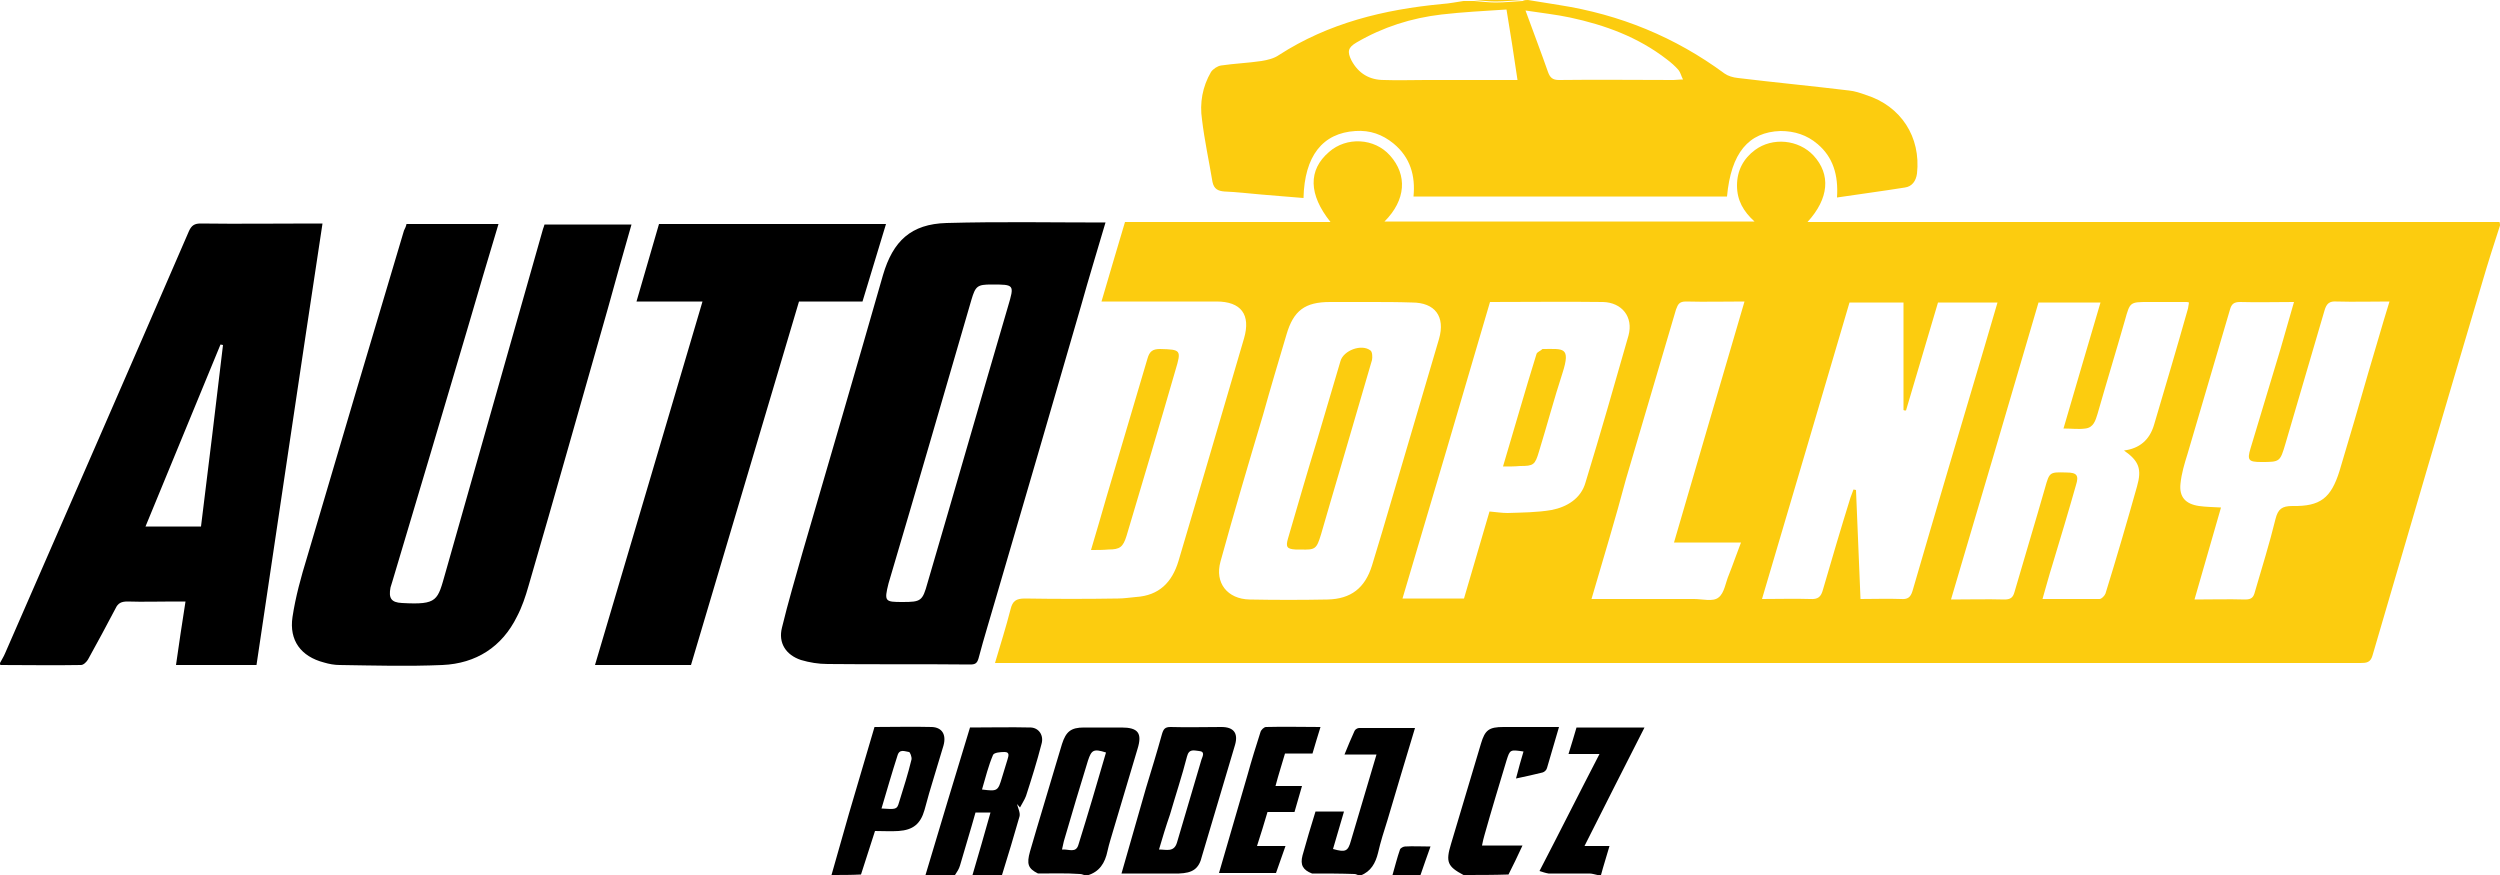
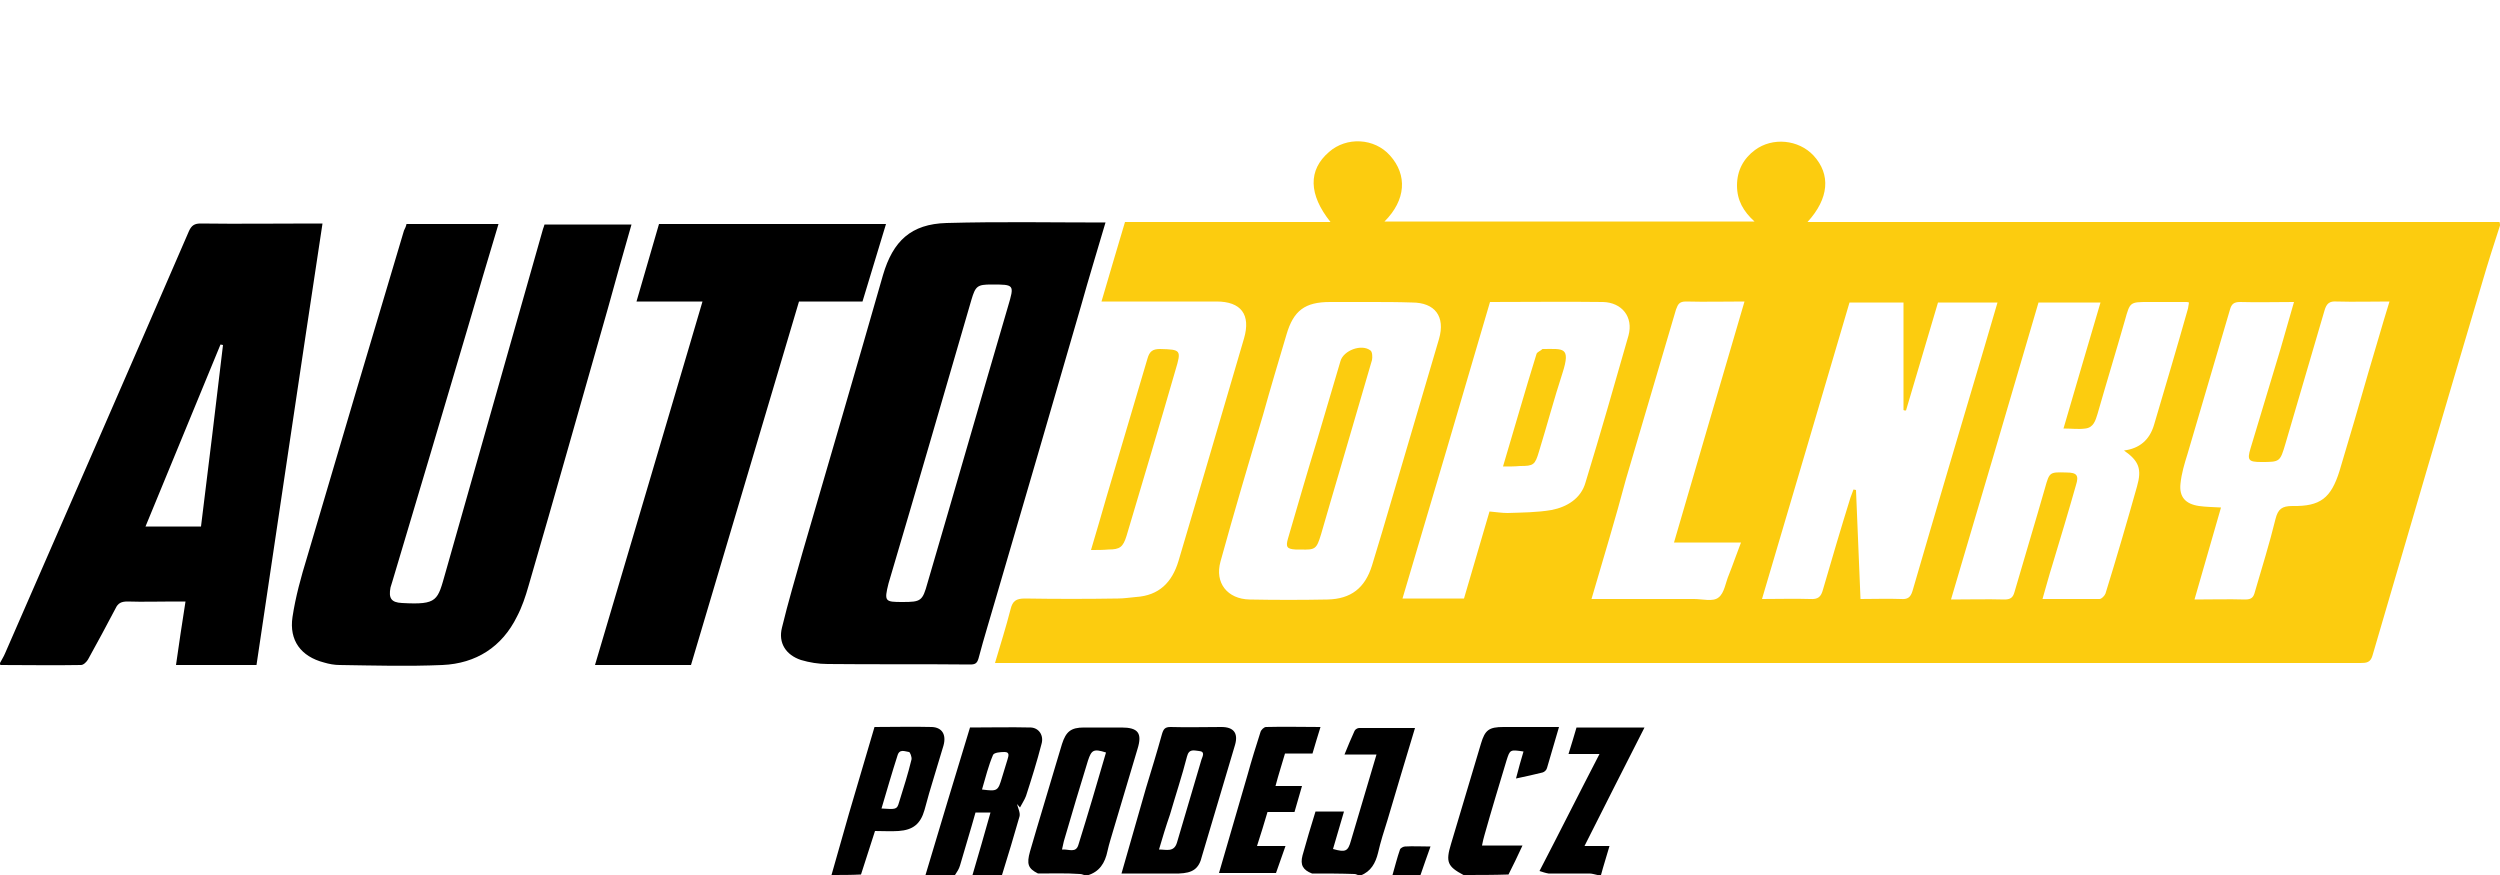
<svg xmlns="http://www.w3.org/2000/svg" xml:space="preserve" viewBox="0 0 500 175">
  <path fill="#fccc0f" d="M500 45.1c-1.2 3.7-2.4 7.4-3.5 11.2-7.4 24.9-14.7 49.8-22 74.8-.4 1.4-1.2 1.5-2.4 1.5H199c1.1-3.7 2.2-7.2 3.1-10.7.4-1.7 1.1-2.2 2.9-2.2 6.2.1 12.4.1 18.6 0 1.2 0 2.4-.2 3.6-.3 4.6-.3 7.2-2.9 8.5-7.2 1.8-6.2 3.7-12.4 5.5-18.6 2.5-8.6 5.1-17.3 7.6-25.9 1.4-4.8-.6-7.4-5.5-7.4h-23c1.6-5.4 3.1-10.6 4.7-15.9h41.1c-4.4-5.5-4.5-10.4-.3-14 3.5-3.1 9.1-2.8 12.2.7 3.5 3.9 3.2 8.9-1.1 13.2h74c-2.2-2-3.5-4.2-3.5-7.2s1.3-5.4 3.6-7.1c3.5-2.6 8.7-2.1 11.7 1.1 3.5 3.8 3.1 8.6-1.2 13.3h138.4c.1.3.1.5.1.7zm-127.9 74.7c2.8 0 5.5-.1 8.1 0 1.3.1 1.9-.3 2.3-1.6 4.7-16.2 9.5-32.3 14.3-48.5.9-3 1.8-6.1 2.7-9.2h-11.9c-2.1 7.2-4.3 14.4-6.4 21.6-.2 0-.4 0-.5-.1V60.5h-10.8c-5.8 19.7-11.6 39.4-17.5 59.3 3.4 0 6.5-.1 9.6 0 1.6.1 2.2-.4 2.6-1.9 1.8-6.2 3.6-12.3 5.5-18.4.2-.5.4-1.1.6-1.6.2 0 .3.1.5.1.3 7.2.6 14.5.9 21.8zM274 60.4h-8c-5 0-7.3 1.7-8.7 6.5-1.6 5.4-3.2 10.7-4.7 16.1-2.9 9.7-5.8 19.5-8.5 29.3-1.2 4.3 1.4 7.5 5.8 7.6 5.2.1 10.4.1 15.6 0 4.7-.1 7.5-2.3 8.9-6.8 1.4-4.5 2.7-9 4-13.4 3.1-10.6 6.3-21.3 9.4-31.9 1.3-4.5-.8-7.3-5.4-7.3-2.9-.1-5.6-.1-8.4-.1zm133.7.1c-5.8 19.8-11.6 39.5-17.5 59.4 3.7 0 7.2-.1 10.7 0 1.2 0 1.7-.4 2-1.5 2-6.9 4.1-13.8 6.1-20.8.9-3.2.9-3.2 4.3-3.1 2.1 0 2.5.6 1.9 2.5-1.5 5.3-3.1 10.6-4.7 15.9-.7 2.2-1.3 4.5-2 6.9h11.4c.4 0 1-.6 1.2-1.1 2.2-7.1 4.3-14.3 6.3-21.4 1-3.5.4-5.1-2.6-7.2 3.1-.4 5.1-2.1 6-5.1 2.3-7.8 4.6-15.5 6.8-23.3.1-.4.1-.8.2-1.2-.3-.1-.4-.1-.5-.1h-7.6c-3.7 0-3.7 0-4.7 3.6-1.8 6.3-3.7 12.5-5.5 18.8-.4 1.3-.8 2.7-2.4 2.9-1.4.2-2.8 0-4.4 0 2.5-8.5 4.9-16.8 7.4-25.2h-12.4zM298 60.4c-5.8 19.8-11.6 39.5-17.5 59.3h12.3l5.1-17.4c1.3.1 2.4.3 3.6.3 2.9-.1 5.9-.1 8.8-.6 3.1-.6 5.9-2.3 6.8-5.5 3-9.8 5.8-19.6 8.6-29.4 1-3.7-1.3-6.6-5.1-6.7-7.4-.1-14.9 0-22.6 0zm160.8 0c-3.8 0-7.3.1-10.8 0-1.2 0-1.7.4-2 1.5-2.8 9.6-5.7 19.3-8.5 28.9-.6 1.9-1.2 3.9-1.4 5.9-.3 2.7 1 4.1 3.7 4.5 1.4.2 2.8.2 4.4.3-1.8 6.2-3.5 12.2-5.3 18.4 3.5 0 6.8-.1 10.1 0 1.3 0 1.7-.4 2-1.6 1.4-4.8 2.9-9.6 4.1-14.5.5-2 1.3-2.6 3.4-2.6 5.6.1 7.7-1.6 9.4-7 2-6.6 3.9-13.2 5.8-19.8 1.4-4.6 2.7-9.3 4.2-14.1-3.7 0-7.1.1-10.6 0-1.4-.1-2 .4-2.4 1.8-2.6 8.9-5.2 17.7-7.8 26.6-1.1 3.7-1.1 3.7-4.9 3.7-2.5 0-2.8-.4-2.1-2.7 2-6.6 4-13.3 6-19.9.9-3.2 1.8-6.2 2.7-9.4zm-140.5 59.4h20.5c1.7 0 3.8.6 4.9-.3 1.2-.9 1.4-3 2.1-4.6.8-2 1.5-4.1 2.4-6.4h-13.4c4.7-16.2 9.4-32.1 14.1-48.2-4 0-7.9.1-11.7 0-1.3 0-1.6.5-2 1.6-3.3 11.3-6.7 22.6-10 33.9-2.1 7.9-4.5 15.8-6.9 24z" />
-   <path fill="#fccc0f" d="M305.6 0c2.1.3 4.1.7 6.2 1C324 2.9 335 7.4 344.9 14.7c.7.5 1.7.8 2.7.9 7.4.9 14.8 1.6 22.2 2.5 1.1.1 2.3.5 3.4.9 7 2.2 11 8.4 10.2 15.7-.2 1.5-1 2.6-2.4 2.8-4.4.7-8.9 1.3-13.6 2 .3-4.5-.8-8.1-3.9-10.7-2.1-1.8-4.6-2.6-7.4-2.6-6.4.2-9.9 4.4-10.7 13.1h-62.7c.4-4.1-.6-7.8-4-10.6-2.2-1.8-4.7-2.7-7.6-2.5-6.6.4-10.2 5-10.4 13.4-2.9-.2-5.7-.5-8.5-.7-2.4-.2-4.8-.5-7.3-.6-1.3-.1-2.1-.5-2.4-1.9-.7-4.2-1.6-8.3-2.1-12.5-.5-3.3.1-6.6 1.8-9.5.4-.6 1.3-1.2 2-1.3 2.7-.4 5.4-.5 8.1-.9 1.2-.2 2.5-.5 3.5-1.2 9.9-6.4 21-9.1 32.6-10.2 1.5-.1 2.9-.4 4.3-.6h2.1c1.4.1 2.9.3 4.3.3 1.8 0 3.6-.2 5.4-.3.4-.2.7-.2 1.1-.2zm-2.1 16c-.7-4.8-1.4-9.3-2.2-14.1-4.5.3-8.7.5-13 1-6 .7-11.7 2.5-17 5.6-1.7 1-1.9 1.8-1 3.6 1.4 2.6 3.6 3.9 6.5 3.9 2.8.1 5.5 0 8.3 0h18.4zm33.1-.1c-.4-.8-.5-1.4-.9-1.9-.7-.8-1.5-1.5-2.3-2.1C327.6 7.4 321 5 314 3.5c-2.8-.6-5.7-.9-8.9-1.4 1.6 4.4 3.1 8.3 4.5 12.3.4 1.1.9 1.6 2.2 1.6 7.6-.1 15.2 0 22.9 0 .5 0 1-.1 1.9-.1z" />
  <path d="M0 132.6c.3-.6.7-1.2 1-1.9 12.3-28.2 24.6-56.3 36.8-84.5.5-1.1 1.1-1.5 2.3-1.5 7.5.1 15 0 22.6 0h1.8C60 74.3 55.7 103.6 51.3 133H35.2c.6-4.2 1.2-8.3 1.9-12.7h-2.4c-3.1 0-6.1.1-9.2 0-1.2 0-1.9.3-2.4 1.4-1.8 3.4-3.6 6.8-5.5 10.2-.3.5-.9 1.1-1.4 1.1-5.4.1-10.8 0-16.1 0-.1-.1-.1-.2-.1-.4zM44.6 69c-.2 0-.3-.1-.5-.1-5 12.1-10 24.3-15 36.4h11.1c1.5-12.2 3-24.3 4.4-36.3zm140.5 106c2.9-9.8 5.9-19.6 8.9-29.5 4.1 0 8.1-.1 12.2 0 1.6.1 2.6 1.6 2.1 3.3-.9 3.5-2 7-3.1 10.4-.3.8-.8 1.5-1.2 2.3-.2-.2-.4-.5-.6-.7.2.8.7 1.8.5 2.5-1.1 3.9-2.3 7.8-3.5 11.7h-5.9c1.2-4.1 2.4-8.2 3.6-12.5h-3c-1 3.6-2.1 7.1-3.1 10.6-.2.7-.6 1.3-1 1.9h-5.9zm11.3-17.1c3.1.4 3.2.3 4-2.4.4-1.2.7-2.4 1.1-3.6.2-.7.5-1.5-.6-1.5-.8 0-2.1.1-2.3.6-.9 2.1-1.5 4.5-2.2 6.9zm11.2 16.8c-2-1-2.3-1.9-1.6-4.4 1.7-5.9 3.5-11.7 5.2-17.5.4-1.3.8-2.6 1.2-4 .8-2.5 1.8-3.3 4.4-3.3h7.5c3.3 0 4.2 1.1 3.2 4.3-1.6 5.4-3.2 10.7-4.8 16.1-.4 1.4-.9 2.9-1.2 4.3-.5 2.4-1.6 4.2-4.1 4.9h-.3c-.4-.1-.7-.3-1.1-.3-2.8-.2-5.6-.1-8.4-.1zm13.6-24.2c-2.5-.8-2.9-.5-3.6 1.6-1.6 5.2-3.2 10.5-4.7 15.7-.2.6-.3 1.3-.5 2.1 1.4-.1 2.8.8 3.3-1 1.9-6.1 3.7-12.2 5.5-18.4zM166.3 175c1.2-4.1 2.3-8.2 3.5-12.3 1.7-5.7 3.4-11.5 5.1-17.3 3.9 0 7.7-.1 11.5 0 2 .1 2.9 1.5 2.3 3.7-.6 2.1-1.3 4.2-1.9 6.3-.7 2.2-1.3 4.4-1.9 6.6-.8 2.8-2.3 4-5.2 4.2-1.5.1-3.1 0-4.7 0-.9 2.9-1.9 5.8-2.8 8.7-1.9.1-3.9.1-5.9.1zm10-13.3c2.9.2 3.1.2 3.5-1.2.9-2.9 1.8-5.7 2.5-8.6.1-.5-.3-1.5-.5-1.5-.8-.1-1.9-.7-2.3.7-1.1 3.4-2.1 6.9-3.2 10.6zm86.1 13c-1.8-.7-2.4-1.7-1.9-3.6.8-2.9 1.7-5.9 2.6-8.8h5.7c-.7 2.5-1.5 5-2.2 7.5 2.5.7 3 .5 3.6-1.7 1.7-5.7 3.4-11.4 5.1-17.2h-6.4c.7-1.7 1.3-3.2 2-4.7.1-.3.6-.6.9-.6H283c-1.9 6.3-3.7 12.3-5.5 18.4-.7 2.2-1.4 4.4-1.9 6.6-.5 2-1.4 3.7-3.5 4.5h-.3c-.3-.1-.6-.3-.9-.3-2.7-.1-5.6-.1-8.5-.1zm30.3.3c-3.2-1.7-3.6-2.6-2.5-6.2l6-20.1c.8-2.7 1.6-3.3 4.5-3.3h11.1c-.8 2.8-1.6 5.5-2.4 8.2-.1.4-.5.8-.9.9-1.7.4-3.3.8-5.3 1.2.5-2 1-3.7 1.5-5.4-2.7-.4-2.7-.4-3.4 1.8-1.5 5-3 9.9-4.4 14.9-.2.6-.3 1.2-.5 2.1h8.1c-1 2.2-1.9 4-2.8 5.8-3 .1-6 .1-9 .1zm15.2-.8c4-7.7 7.9-15.5 12-23.4h-6.2c.6-1.9 1.1-3.6 1.6-5.3h13.6c-4 7.9-8 15.7-12 23.7h5c-.6 2.1-1.2 3.9-1.7 5.8h-.7c-.5-.1-1.1-.3-1.6-.3h-8.2c-.6-.1-1.2-.3-1.8-.5zm-29.4.8c.5-1.7.9-3.4 1.5-5.1.1-.3.7-.6 1-.6 1.6-.1 3.1 0 5.1 0-.7 2-1.4 3.9-2 5.7h-5.6z" />
-   <path fill="#fccc0f" d="M304.5 0c-1.8.1-3.6.3-5.4.3-1.4 0-2.9-.2-4.3-.3h9.7z" />
  <path d="M81.3 44.8h18.4c-2.1 6.9-4.1 13.8-6.1 20.6-5 16.9-10 33.8-15.1 50.8-.1.4-.3.9-.4 1.3-.4 2.1.1 3 2.3 3.1 7.2.4 7.1-.5 8.7-6.1l19.5-68.7c.1-.3.2-.5.3-.9h17.4c-1.6 5.6-3.2 11.2-4.7 16.7-5.3 18.5-10.5 37.1-15.9 55.6-.6 2.1-1.3 4.2-2.3 6.1-3 6.1-8.2 9.4-14.9 9.7-6.9.3-13.8.1-20.6 0-1 0-2.1-.2-3.1-.5-4.6-1.2-7-4.4-6.3-9.1.6-4 1.7-8 2.9-11.9 6.4-21.8 12.9-43.6 19.4-65.4.2-.4.4-.8.5-1.3zm139.8-.3c-1.7 5.8-3.4 11.3-4.9 16.7-5.6 19.3-11.2 38.6-16.9 58-1.2 4.2-2.5 8.3-3.6 12.5-.3 1-.7 1.2-1.7 1.2-9.5-.1-19 0-28.5-.1-1.8 0-3.6-.3-5.3-.8-3-1-4.6-3.4-3.8-6.5 1.2-5 2.7-10 4.1-15 5.4-18.5 10.8-37 16.1-55.5 2-6.8 5.6-10.2 12.7-10.4 10.6-.3 21-.1 31.8-.1zm-40.6 75.9c3.7 0 4-.2 5-3.8 5.4-18.4 10.7-36.9 16.1-55.3 1.3-4.4 1.3-4.4-3.3-4.4-2.8 0-3.2.3-4 3-5.5 18.9-11 37.9-16.6 56.8-.9 3.6-.7 3.7 2.8 3.7zM138.2 133H119c7.2-24.2 14.3-48.4 21.5-72.7h-13.2c1.5-5.2 3-10.3 4.5-15.5h45.4c-1.6 5.2-3.1 10.3-4.7 15.5h-12.7c-7.2 24.3-14.4 48.5-21.6 72.7zm97.6 41.7h-11.5c1.6-5.7 3.3-11.4 4.9-17.1 1.1-3.6 2.2-7.2 3.2-10.8.3-1 .6-1.4 1.7-1.4 3.4.1 6.8 0 10.2 0 2.4 0 3.4 1.2 2.7 3.6l-6.6 22.2c-.6 2.6-1.9 3.4-4.6 3.5zm-4-4.8c1.5 0 3 .6 3.6-1.4 1.6-5.5 3.3-11.1 4.9-16.6.2-.6.8-1.6-.5-1.7-1-.1-2-.5-2.4 1.1-1 3.9-2.3 7.8-3.4 11.6-.8 2.3-1.5 4.6-2.2 7zm23.4 4.7h-11.4c1.9-6.5 3.8-13.1 5.7-19.6.8-2.9 1.7-5.8 2.6-8.6.1-.4.7-1 1.1-1 3.6-.1 7.2 0 10.9 0-.6 1.9-1.1 3.6-1.6 5.3H257c-.6 2.1-1.3 4.2-1.9 6.5h5.3c-.5 1.8-1 3.4-1.5 5.2h-5.4c-.7 2.3-1.3 4.4-2.1 6.8h5.7c-.7 2-1.3 3.7-1.9 5.4z" />
  <path fill="#fccc0f" d="M218.2 110c1.1-3.7 2.1-7.1 3.1-10.6 2.7-9.2 5.5-18.5 8.2-27.7.4-1.4 1-1.9 2.5-1.9 4.2.1 4.3.2 3.1 4.2-3.2 11.1-6.5 22.1-9.8 33.2-.7 2.2-1.3 2.7-3.6 2.7-1.1.1-2.1.1-3.5.1zm41.9-.1h-1c-1.7-.1-2-.5-1.5-2.2 1.9-6.5 3.8-13.1 5.8-19.6 1.6-5.3 3.1-10.6 4.7-15.9.6-2.1 4.2-3.5 6-2.1.4.3.4 1.4.3 1.9-2.1 7.3-4.3 14.6-6.4 21.9-1.3 4.3-2.5 8.6-3.8 13-.9 2.9-1.1 3.1-4.1 3zm40.5-16.6c2.3-7.7 4.4-15.1 6.7-22.5.1-.4.8-.6 1.2-1h.2c3.9 0 5.5-.5 3.8 4.8-1.7 5.2-3.1 10.5-4.7 15.7-.8 2.7-1.1 2.9-3.8 2.9-1.1.1-2.1.1-3.4.1z" />
</svg>